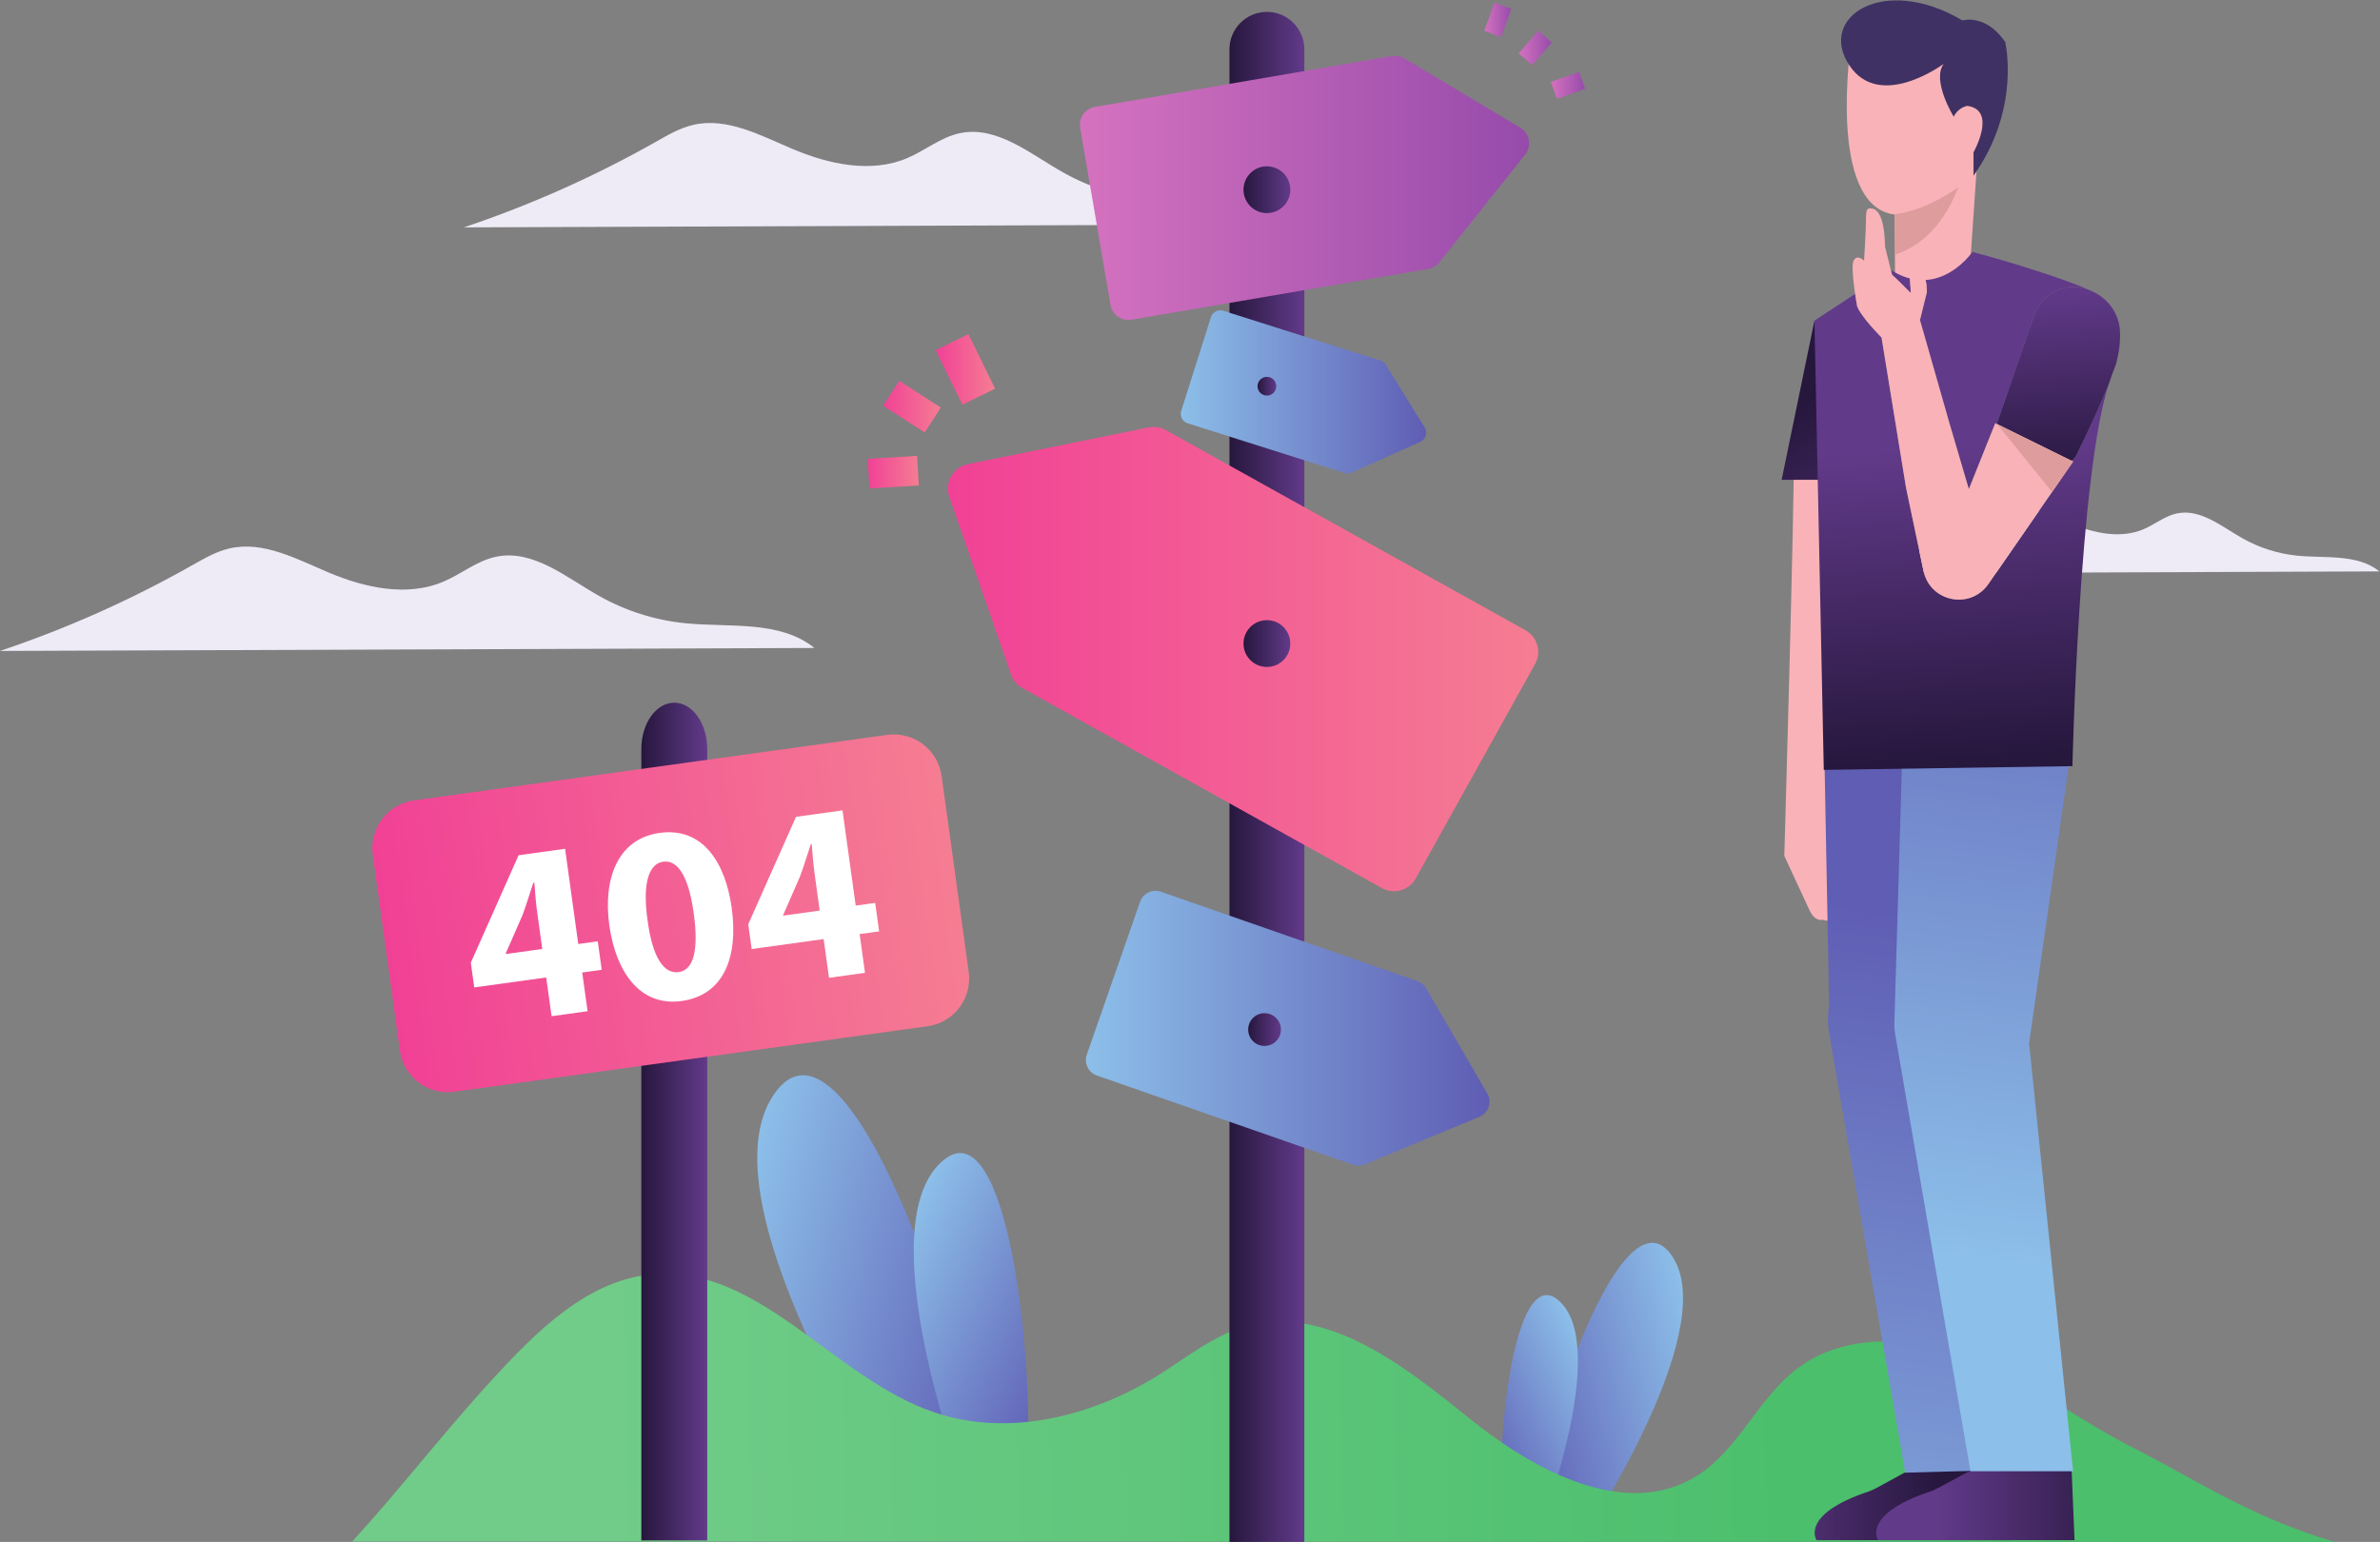
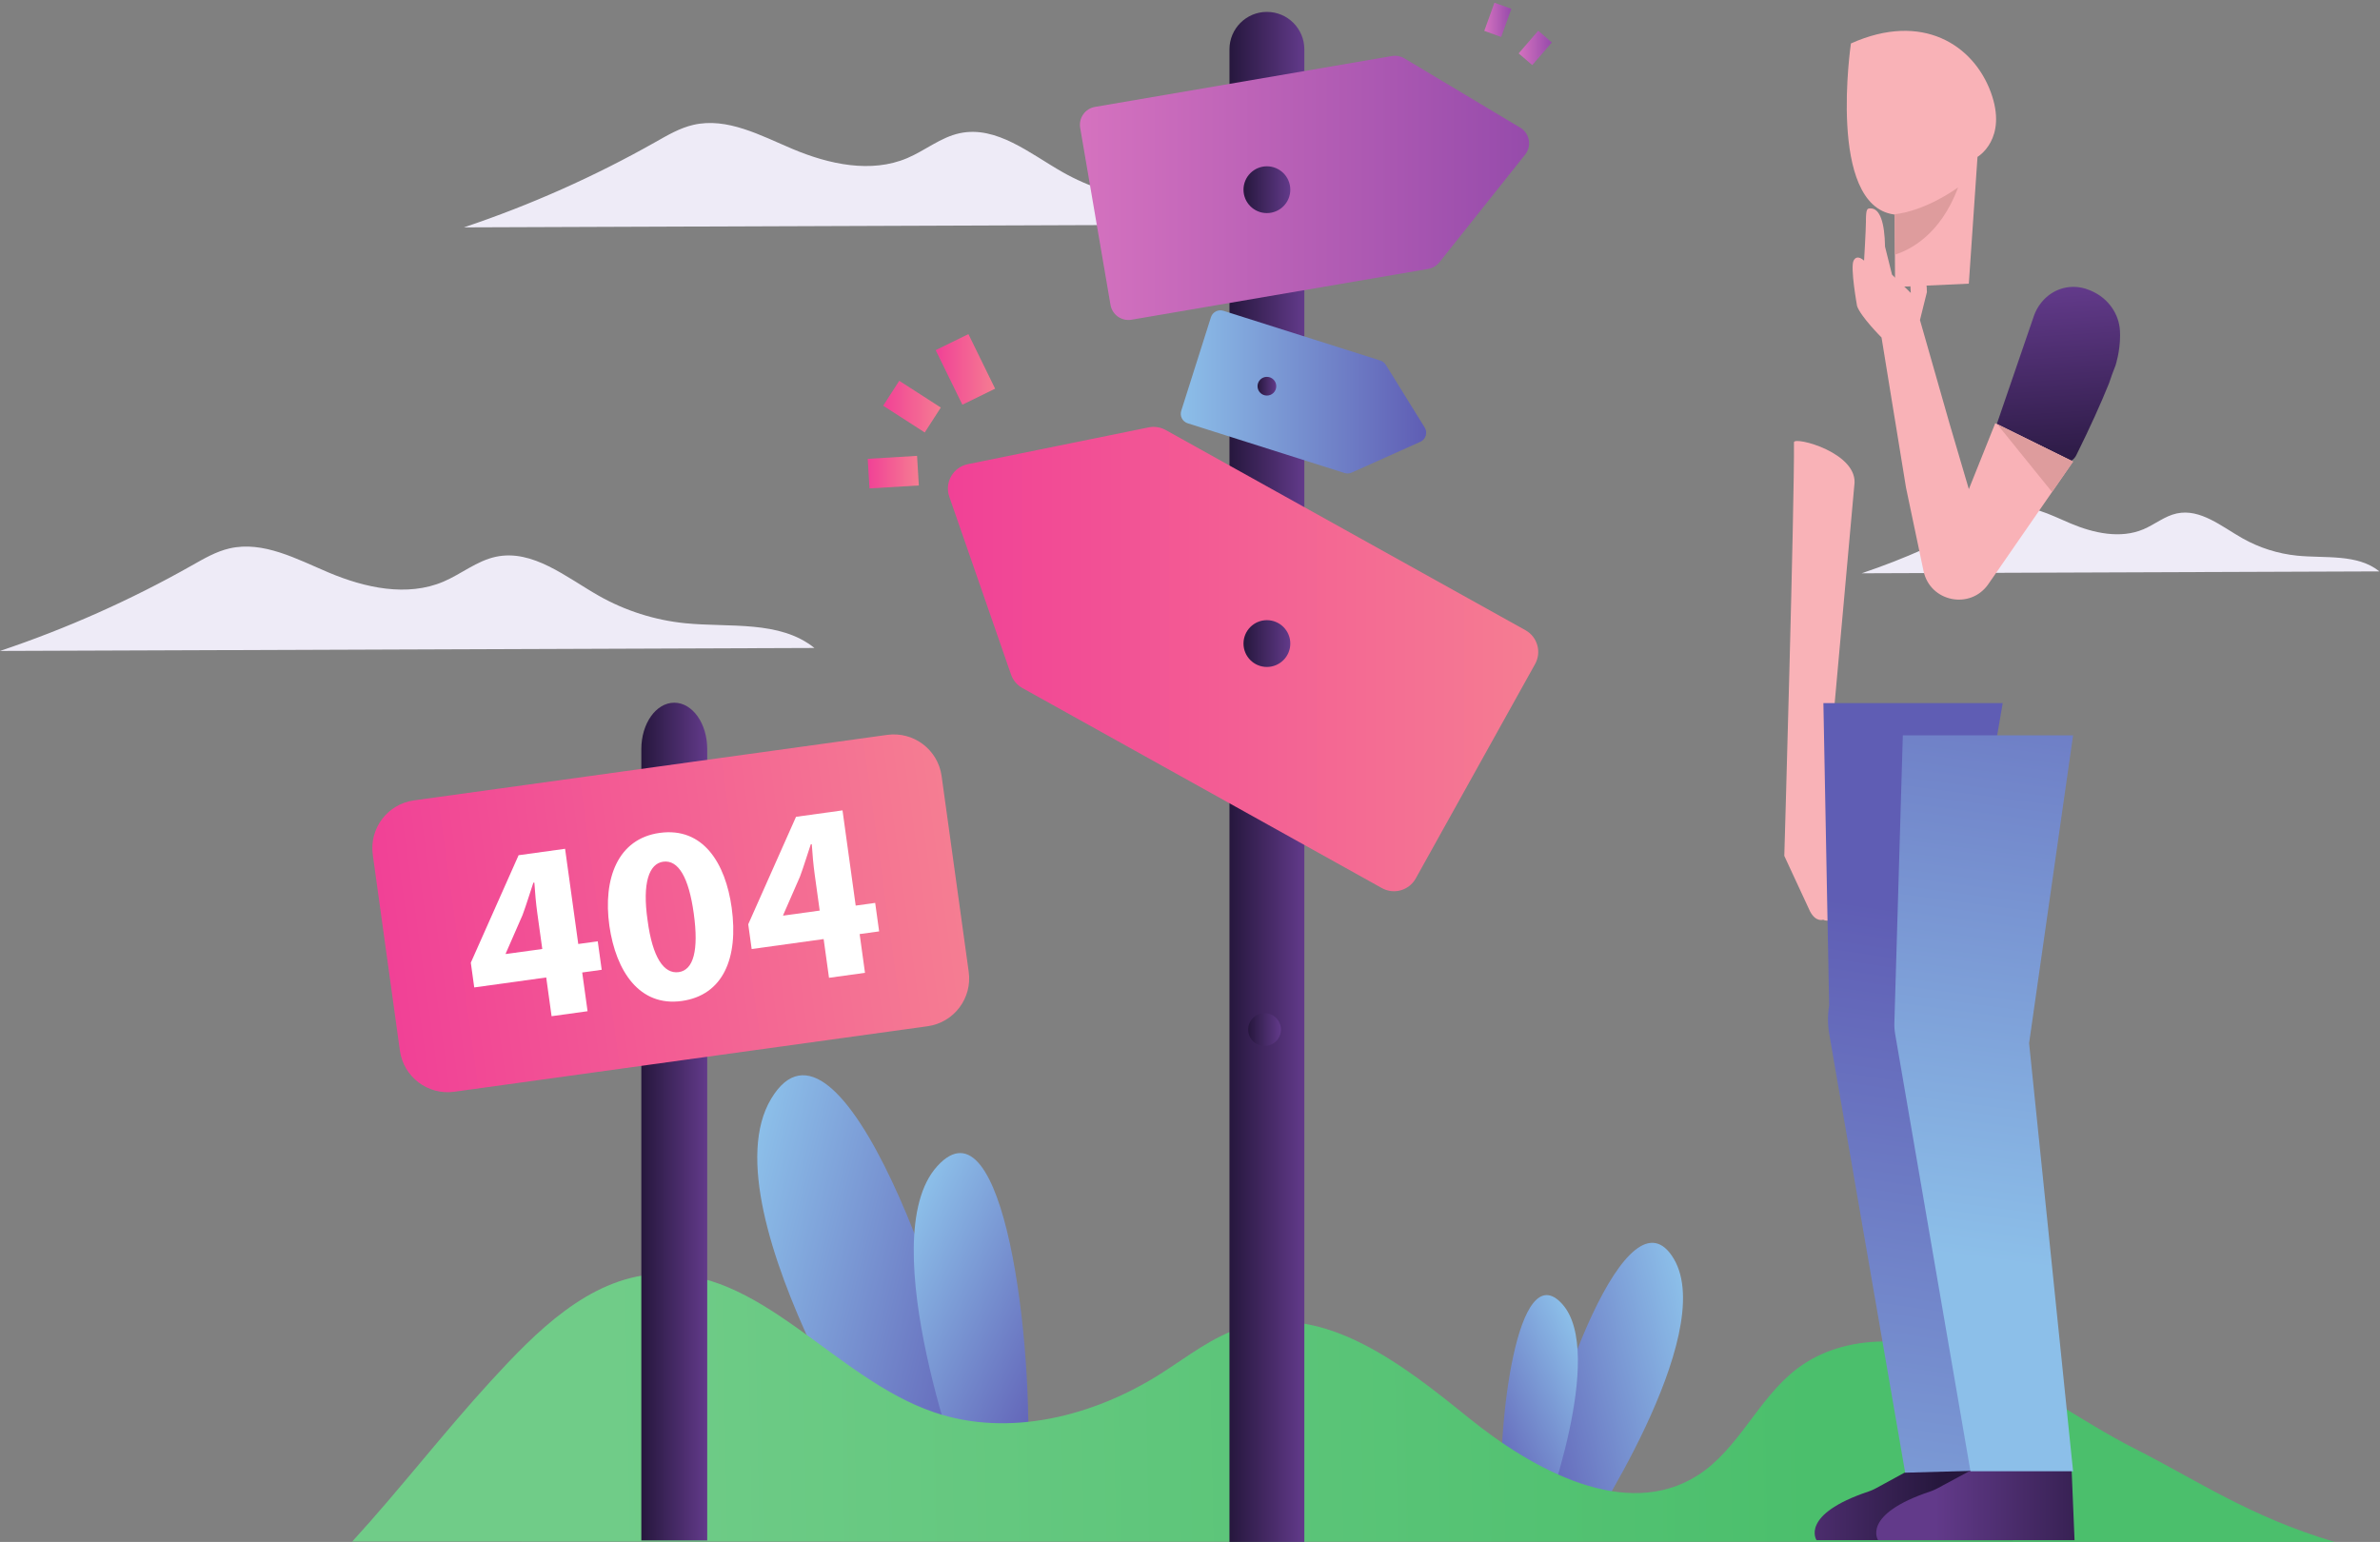
<svg xmlns="http://www.w3.org/2000/svg" xmlns:ns1="http://sodipodi.sourceforge.net/DTD/sodipodi-0.dtd" xmlns:ns2="http://www.inkscape.org/namespaces/inkscape" version="1.1" id="svg2" width="1449.947" height="939.533" viewBox="0 0 1449.947 939.533" ns1:docname="reshot-illustration-lost-person-404-illustration-AR9W5F3LQC (1).eps">
  <rect x="0" y="0" width="1449.947" height="939.533" fill="#808080" stroke="none" />
  <defs id="defs6">
    <clipPath clipPathUnits="userSpaceOnUse" id="clipPath24">
      <path d="m 4141.39,123.121 c 0,0 -926.26,1384.809 -617.42,1901.889 308.84,517.06 840.45,-943.44 971.1,-1727.428 z" id="path22" />
    </clipPath>
    <linearGradient x1="0" y1="0" x2="1" y2="0" gradientUnits="userSpaceOnUse" gradientTransform="matrix(1341.82,-343.147,-343.147,-1341.82,3316.95,1280.87)" spreadMethod="pad" id="linearGradient30">
      <stop style="stop-opacity:1;stop-color:#8cbfe9" offset="0" id="stop26" />
      <stop style="stop-opacity:1;stop-color:#5f5db4" offset="1" id="stop28" />
    </linearGradient>
    <clipPath clipPathUnits="userSpaceOnUse" id="clipPath40">
      <path d="m 4415.42,236.398 c 0,0 -435.12,1146.982 -131.91,1481.232 303.2,334.24 445.39,-811.482 411.66,-1404.278 z" id="path38" />
    </clipPath>
    <linearGradient x1="0" y1="0" x2="1" y2="0" gradientUnits="userSpaceOnUse" gradientTransform="matrix(898.991,-443.96,-460.852,-933.197,4016.03,1202.51)" spreadMethod="pad" id="linearGradient46">
      <stop style="stop-opacity:1;stop-color:#8cbfe9" offset="0" id="stop42" />
      <stop style="stop-opacity:1;stop-color:#5f5db4" offset="1" id="stop44" />
    </linearGradient>
    <clipPath clipPathUnits="userSpaceOnUse" id="clipPath56">
      <path d="m 7234.79,16.93 c 0,0 622.24,930.281 414.77,1277.64 -207.47,347.34 -564.59,-633.781 -652.35,-1160.441 z" id="path54" />
    </clipPath>
    <linearGradient x1="0" y1="0" x2="1" y2="0" gradientUnits="userSpaceOnUse" gradientTransform="matrix(-901.4,-230.517,230.517,-901.4,7788.63,794.67)" spreadMethod="pad" id="linearGradient62">
      <stop style="stop-opacity:1;stop-color:#8cbfe9" offset="0" id="stop58" />
      <stop style="stop-opacity:1;stop-color:#5f5db4" offset="1" id="stop60" />
    </linearGradient>
    <clipPath clipPathUnits="userSpaceOnUse" id="clipPath72">
      <path d="m 7050.71,93.031 c 0,0 292.31,770.508 88.62,995.049 -203.69,224.53 -299.2,-545.139 -276.55,-943.361 z" id="path70" />
    </clipPath>
    <linearGradient x1="0" y1="0" x2="1" y2="0" gradientUnits="userSpaceOnUse" gradientTransform="matrix(-603.918,-298.24,309.588,-626.896,7319.01,742.04)" spreadMethod="pad" id="linearGradient78">
      <stop style="stop-opacity:1;stop-color:#8cbfe9" offset="0" id="stop74" />
      <stop style="stop-opacity:1;stop-color:#5f5db4" offset="1" id="stop76" />
    </linearGradient>
    <clipPath clipPathUnits="userSpaceOnUse" id="clipPath88">
      <path d="M 10670.2,0 C 10283,114.52 10039.8,283.02 9757.37,426.039 9506.29,553.18 9280.13,728.84 9019.13,834.141 8758.13,939.43 8437.7,962.051 8213.37,792.09 8034.91,656.871 7946.54,423.07 7757.3,303.41 7431.4,97.32 7010.04,326.09 6710.39,568.77 6410.75,811.461 6051.6,1093.03 5682.32,982.039 5542.98,940.148 5426.57,846.148 5303.65,768.301 4998.35,574.93 4612.4,476.25 4270.16,592.301 3811.98,747.66 3474.44,1260.19 2991.96,1224.45 2687.29,1201.87 2450.22,961.199 2243.74,736.039 2032.37,505.551 1821,232.281 1609.63,1.789 Z" id="path86" />
    </clipPath>
    <linearGradient x1="0" y1="0" x2="1" y2="0" gradientUnits="userSpaceOnUse" gradientTransform="matrix(-5453.41,-64.537,-64.537,5453.41,8264.69,629.82)" spreadMethod="pad" id="linearGradient94">
      <stop style="stop-opacity:1;stop-color:#4bbf6c" offset="0" id="stop90" />
      <stop style="stop-opacity:1;stop-color:#70cc88" offset="1" id="stop92" />
    </linearGradient>
    <clipPath clipPathUnits="userSpaceOnUse" id="clipPath104">
      <path d="M 5619.04,6822.79 V 0.16 h 342.2 V 6822.79 c 0,94.5 -76.6,171.1 -171.1,171.1 -94.5,0 -171.1,-76.6 -171.1,-171.1 z" id="path102" />
    </clipPath>
    <linearGradient x1="0" y1="0" x2="1" y2="0" gradientUnits="userSpaceOnUse" gradientTransform="matrix(342.201,0,0,-342.201,5619.04,3497.03)" spreadMethod="pad" id="linearGradient110">
      <stop style="stop-opacity:1;stop-color:#26173d" offset="0" id="stop106" />
      <stop style="stop-opacity:1;stop-color:#623a8a" offset="1" id="stop108" />
    </linearGradient>
    <clipPath clipPathUnits="userSpaceOnUse" id="clipPath120">
      <path d="m 6830.1,7035.82 77.21,-27.89 -46.48,-128.7 -77.22,27.9 z" id="path118" />
    </clipPath>
    <linearGradient x1="0" y1="0" x2="1" y2="0" gradientUnits="userSpaceOnUse" gradientTransform="matrix(123.705,0,0,-123.705,6783.61,6957.53)" spreadMethod="pad" id="linearGradient126">
      <stop style="stop-opacity:1;stop-color:#d572bf" offset="0" id="stop122" />
      <stop style="stop-opacity:1;stop-color:#964bab" offset="1" id="stop124" />
    </linearGradient>
    <clipPath clipPathUnits="userSpaceOnUse" id="clipPath136">
      <path d="m 7015.84,4012.97 -545.46,-980.1 c -30.54,-54.89 -99.78,-74.61 -154.66,-44.08 l -1643.01,914.38 c -24.41,13.59 -42.97,35.68 -52.13,62.08 l -282.05,812.55 c -22.57,65.01 17.32,135 84.75,148.72 l 826.35,168.19 c 26.6,5.42 54.26,1.13 77.98,-12.06 l 1644.16,-915.02 c 54.88,-30.54 74.61,-99.78 44.07,-154.66 z" id="path134" />
    </clipPath>
    <linearGradient x1="0" y1="0" x2="1" y2="0" gradientUnits="userSpaceOnUse" gradientTransform="matrix(2698.02,0,0,-2698.02,4332.19,4035.71)" spreadMethod="pad" id="linearGradient142">
      <stop style="stop-opacity:1;stop-color:#f14196" offset="0" id="stop138" />
      <stop style="stop-opacity:1;stop-color:#f57d92" offset="1" id="stop140" />
    </linearGradient>
    <clipPath clipPathUnits="userSpaceOnUse" id="clipPath152">
-       <path d="m 5210.34,2925.93 -243.29,-698.47 c -13.62,-39.11 7.04,-81.86 46.14,-95.48 l 1170.9,-407.85 c 17.4,-6.06 36.42,-5.5 53.43,1.56 l 523.79,217.56 c 41.9,17.41 58.87,67.75 36.04,106.96 l -279.66,480.63 c -9.01,15.48 -23.25,27.22 -40.15,33.11 l -1171.72,408.14 c -39.11,13.62 -81.86,-7.05 -95.48,-46.16 z" id="path150" />
+       <path d="m 5210.34,2925.93 -243.29,-698.47 c -13.62,-39.11 7.04,-81.86 46.14,-95.48 l 1170.9,-407.85 c 17.4,-6.06 36.42,-5.5 53.43,1.56 l 523.79,217.56 c 41.9,17.41 58.87,67.75 36.04,106.96 c -9.01,15.48 -23.25,27.22 -40.15,33.11 l -1171.72,408.14 c -39.11,13.62 -81.86,-7.05 -95.48,-46.16 z" id="path150" />
    </clipPath>
    <linearGradient x1="0" y1="0" x2="1" y2="0" gradientUnits="userSpaceOnUse" gradientTransform="matrix(1844.7,0,0,-1844.7,4962.85,2348.12)" spreadMethod="pad" id="linearGradient158">
      <stop style="stop-opacity:1;stop-color:#8cbfe9" offset="0" id="stop154" />
      <stop style="stop-opacity:1;stop-color:#5f5db4" offset="1" id="stop156" />
    </linearGradient>
    <clipPath clipPathUnits="userSpaceOnUse" id="clipPath168">
      <path d="m 5534.28,5598.06 -135.61,-427.57 c -7.59,-23.94 5.66,-49.5 29.6,-57.1 l 716.78,-227.32 c 10.64,-3.38 22.17,-2.72 32.36,1.86 l 313.83,140.8 c 25.11,11.27 34.53,42.07 20.03,65.45 l -177.73,286.62 c -5.72,9.22 -14.55,16.1 -24.9,19.38 l -717.27,227.48 c -23.94,7.59 -49.5,-5.66 -57.09,-29.6 z" id="path166" />
    </clipPath>
    <linearGradient x1="0" y1="0" x2="1" y2="0" gradientUnits="userSpaceOnUse" gradientTransform="matrix(1121.58,0,0,-1121.58,5396.53,5256.87)" spreadMethod="pad" id="linearGradient174">
      <stop style="stop-opacity:1;stop-color:#8cbfe9" offset="0" id="stop170" />
      <stop style="stop-opacity:1;stop-color:#5f5db4" offset="1" id="stop172" />
    </linearGradient>
    <clipPath clipPathUnits="userSpaceOnUse" id="clipPath184">
      <path d="m 4936.79,6463.64 138.51,-808.87 c 7.76,-45.29 50.75,-75.72 96.05,-67.96 l 1355.95,232.2 c 20.15,3.45 38.32,14.19 51.05,30.18 l 391.93,492.34 c 31.35,39.38 20.82,97.38 -22.38,123.22 l -529.5,316.7 c -17.05,10.19 -37.18,13.95 -56.75,10.6 l -1356.9,-232.37 c -45.29,-7.75 -75.72,-50.75 -67.96,-96.04 z" id="path182" />
    </clipPath>
    <linearGradient x1="0" y1="0" x2="1" y2="0" gradientUnits="userSpaceOnUse" gradientTransform="matrix(2052.82,0,0,-2052.82,4935.58,6189.42)" spreadMethod="pad" id="linearGradient190">
      <stop style="stop-opacity:1;stop-color:#d572bf" offset="0" id="stop186" />
      <stop style="stop-opacity:1;stop-color:#964bab" offset="1" id="stop188" />
    </linearGradient>
    <clipPath clipPathUnits="userSpaceOnUse" id="clipPath200">
      <path d="m 4276.26,5447.78 149.66,73.25 122.07,-249.43 -149.65,-73.25 z" id="path198" />
    </clipPath>
    <linearGradient x1="0" y1="0" x2="1" y2="0" gradientUnits="userSpaceOnUse" gradientTransform="matrix(271.73,0,0,-271.73,4276.27,5359.69)" spreadMethod="pad" id="linearGradient206">
      <stop style="stop-opacity:1;stop-color:#f14196" offset="0" id="stop202" />
      <stop style="stop-opacity:1;stop-color:#f57d92" offset="1" id="stop204" />
    </linearGradient>
    <clipPath clipPathUnits="userSpaceOnUse" id="clipPath216">
      <path d="m 4036.42,5193.71 73.37,113.97 189.96,-122.3 -73.38,-113.97 z" id="path214" />
    </clipPath>
    <linearGradient x1="0" y1="0" x2="1" y2="0" gradientUnits="userSpaceOnUse" gradientTransform="matrix(263.334,0,0,-263.334,4036.41,5189.54)" spreadMethod="pad" id="linearGradient222">
      <stop style="stop-opacity:1;stop-color:#f14196" offset="0" id="stop218" />
      <stop style="stop-opacity:1;stop-color:#f57d92" offset="1" id="stop220" />
    </linearGradient>
    <clipPath clipPathUnits="userSpaceOnUse" id="clipPath232">
      <path d="m 3973.85,4815.67 -8.15,135.31 225.52,13.58 8.14,-135.31 z" id="path230" />
    </clipPath>
    <linearGradient x1="0" y1="0" x2="1" y2="0" gradientUnits="userSpaceOnUse" gradientTransform="matrix(233.659,0,0,-233.659,3965.7,4890.12)" spreadMethod="pad" id="linearGradient238">
      <stop style="stop-opacity:1;stop-color:#f14196" offset="0" id="stop234" />
      <stop style="stop-opacity:1;stop-color:#f57d92" offset="1" id="stop236" />
    </linearGradient>
    <clipPath clipPathUnits="userSpaceOnUse" id="clipPath248">
      <path d="m 7030.18,6907.82 62.16,-53.63 -89.38,-103.6 -62.17,53.62 z" id="path246" />
    </clipPath>
    <linearGradient x1="0" y1="0" x2="1" y2="0" gradientUnits="userSpaceOnUse" gradientTransform="matrix(151.548,0,0,-151.548,6940.79,6829.2)" spreadMethod="pad" id="linearGradient254">
      <stop style="stop-opacity:1;stop-color:#d572bf" offset="0" id="stop250" />
      <stop style="stop-opacity:1;stop-color:#964bab" offset="1" id="stop252" />
    </linearGradient>
    <clipPath clipPathUnits="userSpaceOnUse" id="clipPath264">
-       <path d="m 7216.92,6719.76 27.59,-77.33 -128.88,-45.98 -27.58,77.32 z" id="path262" />
-     </clipPath>
+       </clipPath>
    <linearGradient x1="0" y1="0" x2="1" y2="0" gradientUnits="userSpaceOnUse" gradientTransform="matrix(156.468,0,0,-156.468,7088.05,6658.1)" spreadMethod="pad" id="linearGradient270">
      <stop style="stop-opacity:1;stop-color:#d572bf" offset="0" id="stop266" />
      <stop style="stop-opacity:1;stop-color:#964bab" offset="1" id="stop268" />
    </linearGradient>
    <clipPath clipPathUnits="userSpaceOnUse" id="clipPath280">
      <path d="m 5897.08,6181.16 c 0,-59.05 -47.88,-106.94 -106.94,-106.94 -59.06,0 -106.94,47.89 -106.94,106.94 0,59.07 47.88,106.94 106.94,106.94 59.06,0 106.94,-47.87 106.94,-106.94 z" id="path278" />
    </clipPath>
    <linearGradient x1="0" y1="0" x2="1" y2="0" gradientUnits="userSpaceOnUse" gradientTransform="matrix(213.875,0,0,-213.875,5683.2,6181.16)" spreadMethod="pad" id="linearGradient286">
      <stop style="stop-opacity:1;stop-color:#26173d" offset="0" id="stop282" />
      <stop style="stop-opacity:1;stop-color:#623a8a" offset="1" id="stop284" />
    </linearGradient>
    <clipPath clipPathUnits="userSpaceOnUse" id="clipPath296">
      <path d="m 5897.08,4106.57 c 0,-59.06 -47.88,-106.94 -106.94,-106.94 -59.06,0 -106.94,47.88 -106.94,106.94 0,59.06 47.88,106.94 106.94,106.94 59.06,0 106.94,-47.88 106.94,-106.94 z" id="path294" />
    </clipPath>
    <linearGradient x1="0" y1="0" x2="1" y2="0" gradientUnits="userSpaceOnUse" gradientTransform="matrix(213.875,0,0,-213.875,5683.2,4106.57)" spreadMethod="pad" id="linearGradient302">
      <stop style="stop-opacity:1;stop-color:#26173d" offset="0" id="stop298" />
      <stop style="stop-opacity:1;stop-color:#623a8a" offset="1" id="stop300" />
    </linearGradient>
    <clipPath clipPathUnits="userSpaceOnUse" id="clipPath312">
      <path d="m 5854.31,2342.09 c 0,-41.33 -33.52,-74.85 -74.87,-74.85 -41.33,0 -74.85,33.52 -74.85,74.85 0,41.35 33.52,74.87 74.85,74.87 41.35,0 74.87,-33.52 74.87,-74.87 z" id="path310" />
    </clipPath>
    <linearGradient x1="0" y1="0" x2="1" y2="0" gradientUnits="userSpaceOnUse" gradientTransform="matrix(149.713,0,0,-149.713,5704.59,2342.1)" spreadMethod="pad" id="linearGradient318">
      <stop style="stop-opacity:1;stop-color:#26173d" offset="0" id="stop314" />
      <stop style="stop-opacity:1;stop-color:#623a8a" offset="1" id="stop316" />
    </linearGradient>
    <clipPath clipPathUnits="userSpaceOnUse" id="clipPath328">
      <path d="m 5832.92,5282.89 c 0,-23.63 -19.16,-42.78 -42.78,-42.78 -23.63,0 -42.78,19.15 -42.78,42.78 0,23.62 19.15,42.77 42.78,42.77 23.62,0 42.78,-19.15 42.78,-42.77 z" id="path326" />
    </clipPath>
    <linearGradient x1="0" y1="0" x2="1" y2="0" gradientUnits="userSpaceOnUse" gradientTransform="matrix(85.55,0,0,-85.55,5747.37,5282.89)" spreadMethod="pad" id="linearGradient334">
      <stop style="stop-opacity:1;stop-color:#26173d" offset="0" id="stop330" />
      <stop style="stop-opacity:1;stop-color:#623a8a" offset="1" id="stop332" />
    </linearGradient>
    <clipPath clipPathUnits="userSpaceOnUse" id="clipPath344">
      <path d="M 2931.07,3624.28 V 6.961 h 301.18 V 3624.28 c 0,117.03 -67.42,211.9 -150.59,211.9 -83.16,0 -150.59,-94.87 -150.59,-211.9 z" id="path342" />
    </clipPath>
    <linearGradient x1="0" y1="0" x2="1" y2="0" gradientUnits="userSpaceOnUse" gradientTransform="matrix(301.175,0,0,-301.175,2931.07,1921.57)" spreadMethod="pad" id="linearGradient350">
      <stop style="stop-opacity:1;stop-color:#26173d" offset="0" id="stop346" />
      <stop style="stop-opacity:1;stop-color:#623a8a" offset="1" id="stop348" />
    </linearGradient>
    <clipPath clipPathUnits="userSpaceOnUse" id="clipPath360">
      <path d="m 1891.9,3389.71 2162.89,299.41 c 120.63,16.7 231.96,-67.56 248.66,-188.19 l 123.89,-894.99 c 16.7,-120.63 -67.55,-231.96 -188.18,-248.65 l -2162.9,-299.41 c -120.63,-16.7 -231.95,67.55 -248.65,188.18 l -123.89,894.99 c -16.7,120.63 67.55,231.96 188.18,248.66 z" id="path358" />
    </clipPath>
    <linearGradient x1="0" y1="0" x2="1" y2="0" gradientUnits="userSpaceOnUse" gradientTransform="matrix(2599.73,359.879,359.879,-2599.73,1765.66,2693.56)" spreadMethod="pad" id="linearGradient366">
      <stop style="stop-opacity:1;stop-color:#f14196" offset="0" id="stop362" />
      <stop style="stop-opacity:1;stop-color:#f57d92" offset="1" id="stop364" />
    </linearGradient>
    <clipPath clipPathUnits="userSpaceOnUse" id="clipPath384">
      <path d="m 8333.46,3834.46 26.3,-1382.14 c -7.2,-43.18 -7.06,-87.28 0.4,-130.42 L 8710.72,296.41 h 455.67 l -268.04,2050.46 254.63,1487.59 z" id="path382" />
    </clipPath>
    <linearGradient x1="0" y1="0" x2="1" y2="0" gradientUnits="userSpaceOnUse" gradientTransform="matrix(577.464,4085.02,4085.02,-577.464,8285.76,-1218.09)" spreadMethod="pad" id="linearGradient390">
      <stop style="stop-opacity:1;stop-color:#8cbfe9" offset="0" id="stop386" />
      <stop style="stop-opacity:1;stop-color:#5f5db4" offset="1" id="stop388" />
    </linearGradient>
    <clipPath clipPathUnits="userSpaceOnUse" id="clipPath400">
      <path d="m 9199.88,8.281 h -897.91 c 0,0 -77.56,116.34 237.08,222.078 11.65,3.903 22.98,8.711 33.77,14.602 l 131.2,71.559 482.46,13.398 z" id="path398" />
    </clipPath>
    <linearGradient x1="0" y1="0" x2="1" y2="0" gradientUnits="userSpaceOnUse" gradientTransform="matrix(-906.37,0,0,-906.37,8864.82,169.1)" spreadMethod="pad" id="linearGradient406">
      <stop style="stop-opacity:1;stop-color:#26173d" offset="0" id="stop402" />
      <stop style="stop-opacity:1;stop-color:#623a8a" offset="1" id="stop404" />
    </linearGradient>
    <clipPath clipPathUnits="userSpaceOnUse" id="clipPath416">
      <path d="m 9481.32,8.281 h -897.91 c 0,0 -77.63,116.438 237.47,222.199 11.39,3.821 22.48,8.489 33.06,14.18 l 158.33,85.258 h 455.65 z" id="path414" />
    </clipPath>
    <linearGradient x1="0" y1="0" x2="1" y2="0" gradientUnits="userSpaceOnUse" gradientTransform="matrix(-906.37,0,0,-906.37,9752.23,169.1)" spreadMethod="pad" id="linearGradient422">
      <stop style="stop-opacity:1;stop-color:#26173d" offset="0" id="stop418" />
      <stop style="stop-opacity:1;stop-color:#623a8a" offset="1" id="stop420" />
    </linearGradient>
    <clipPath clipPathUnits="userSpaceOnUse" id="clipPath432">
      <path d="M 9474.62,3687.04 9273.59,2279.86 9474.62,323.219 H 9005.57 L 8661.58,2320.97 c -2.97,17.23 -4.21,34.7 -3.69,52.17 l 38.59,1313.9 z" id="path430" />
    </clipPath>
    <linearGradient x1="0" y1="0" x2="1" y2="0" gradientUnits="userSpaceOnUse" gradientTransform="matrix(491.913,3700.04,3700.04,-491.913,8990.82,1292.57)" spreadMethod="pad" id="linearGradient438">
      <stop style="stop-opacity:1;stop-color:#8cbfe9" offset="0" id="stop434" />
      <stop style="stop-opacity:1;stop-color:#5f5db4" offset="1" id="stop436" />
    </linearGradient>
    <clipPath clipPathUnits="userSpaceOnUse" id="clipPath450">
      <path d="m 8292.48,5582.31 -149.71,-727.17 h 256.65 z" id="path448" />
    </clipPath>
    <linearGradient x1="0" y1="0" x2="1" y2="0" gradientUnits="userSpaceOnUse" gradientTransform="matrix(627.368,-891.148,-891.148,-627.368,8234,5195.46)" spreadMethod="pad" id="linearGradient456">
      <stop style="stop-opacity:1;stop-color:#26173d" offset="0" id="stop452" />
      <stop style="stop-opacity:1;stop-color:#623a8a" offset="1" id="stop454" />
    </linearGradient>
    <clipPath clipPathUnits="userSpaceOnUse" id="clipPath466">
      <path d="m 8335.25,3529.11 c 0.17,2.71 -42.77,2053.2 -42.77,2053.2 -0.21,-0.14 -0.32,-0.21 -0.32,-0.21 -0.02,-0.02 95.11,62.63 186.28,122.73 4.66,-31.67 8.98,-55.47 8.98,-55.47 16.03,-47.97 111.76,-143.81 111.76,-143.81 l 52.71,-323.65 11.19,-68.2 47.96,-294.29 80.14,-381.31 c 17.62,-83.59 89.3,-130.72 161.91,-130.72 50.17,0 100.79,22.51 134.32,71.02 l 291.05,420.89 96.17,139.08 -8.21,4.05 c 9.37,5.45 17.17,13.74 22.96,25.37 63.07,126.65 111.71,235.27 149.22,327.61 -136.3,-408.78 -166.95,-1749.21 -166.95,-1749.21 l -1136.4,-17.08 m 662.99,1283.2 -88.74,301.28 -134.67,471.77 31.73,127.79 c 0,22.53 -2.48,40.58 -6.58,55.04 109.17,6.27 184.78,90.45 207.44,119.05 4.67,5.89 7.09,9.43 7.09,9.43 180.53,-47.57 431.44,-126.9 536.62,-175.1 3.52,-1.44 7.19,-3.03 10.86,-4.79 l 0.48,-0.32 h 0.16 l 1.38,-0.64 c 70.96,-32.71 120.34,-101.15 124.84,-179.15 0.42,-7.35 0.61,-14.63 0.61,-21.8 0,7.17 -0.19,14.45 -0.61,21.8 -4.5,78 -53.88,146.44 -124.84,179.15 l -1.38,0.64 h -0.16 l -0.48,0.32 c -3.67,1.76 -7.34,3.35 -10.86,4.79 -26.4,11.09 -51.56,15.53 -74.91,15.53 -10.86,0 -21.33,-0.96 -31.36,-2.66 -69.18,-11.72 -125.16,-62.99 -148.92,-129 L 9126.6,5111.79 c 0,0 1.62,-1.46 4.64,-4.12 l -3.5,1.72 -8.81,4.31 -120.69,-301.39 m -265.47,896.96 -85.72,83.69 -5,20.03 c 0.4,0.28 0.64,0.45 0.72,0.52 6.02,-3.81 12,-7.35 17.92,-10.62 23.79,-13.18 46.72,-22.16 68.71,-27.73 l 3.37,-65.89" id="path464" />
    </clipPath>
    <linearGradient x1="0" y1="0" x2="1" y2="0" gradientUnits="userSpaceOnUse" gradientTransform="matrix(-97.785,1442.33,1442.33,97.785,9076.87,3576.91)" spreadMethod="pad" id="linearGradient472">
      <stop style="stop-opacity:1;stop-color:#26173d" offset="0" id="stop468" />
      <stop style="stop-opacity:1;stop-color:#623a8a" offset="1" id="stop470" />
    </linearGradient>
    <clipPath clipPathUnits="userSpaceOnUse" id="clipPath482">
      <path d="m 9466.42,4942.42 -335.18,165.25 c -3.02,2.66 -4.64,4.12 -4.64,4.12 l 169.34,493.65 c 23.76,66.01 79.74,117.28 148.92,129 10.03,1.7 20.5,2.66 31.36,2.66 23.35,0 48.51,-4.44 74.91,-15.53 3.52,-1.44 7.19,-3.03 10.86,-4.79 l 0.48,-0.32 h 0.16 l 1.38,-0.64 c 70.96,-32.71 120.34,-101.15 124.84,-179.15 0.42,-7.35 0.61,-14.63 0.61,-21.8 -0.01,-74.44 -20.85,-136.96 -20.85,-136.96 -10.69,-26.65 -20.59,-54.1 -30.01,-82.51 v 0 c -37.51,-92.34 -86.15,-200.96 -149.22,-327.61 -5.79,-11.63 -13.59,-19.92 -22.96,-25.37" id="path480" />
    </clipPath>
    <linearGradient x1="0" y1="0" x2="1" y2="0" gradientUnits="userSpaceOnUse" gradientTransform="matrix(-57.033,876.889,876.889,57.033,9438.54,4850.39)" spreadMethod="pad" id="linearGradient488">
      <stop style="stop-opacity:1;stop-color:#26173d" offset="0" id="stop484" />
      <stop style="stop-opacity:1;stop-color:#623a8a" offset="1" id="stop486" />
    </linearGradient>
  </defs>
  <ns1:namedview id="namedview4" pagecolor="#ffffff" bordercolor="#000000" borderopacity="0.25" ns2:showpageshadow="2" ns2:pageopacity="0.0" ns2:pagecheckerboard="0" ns2:deskcolor="#d1d1d1" />
  <g id="g8" ns2:groupmode="layer" ns2:label="ink_ext_XXXXXX" transform="matrix(1.333,0,0,-1.333,0,939.533)">
    <g id="g10" transform="scale(0.1)">
      <path d="m 10874.6,4436.4 c -101.3,81.32 -246.8,58.97 -376,71.95 -87.8,8.83 -173.8,36.18 -250.6,79.76 -95.2,54.03 -192.1,136.11 -299.22,113.27 -55.14,-11.76 -100.39,-50.22 -152.27,-72.27 -105.34,-44.78 -227.55,-18.09 -333.02,26.36 -92.99,39.19 -190.42,92.97 -288.72,70.17 -39.09,-9.06 -74.3,-29.74 -109.21,-49.49 -177.32,-100.31 -364.24,-183.6 -557.38,-248.38 l 2366.42,8.63" style="fill:#eeebf7;fill-opacity:1;fill-rule:nonzero;stroke:none" id="path12" />
      <path d="m 5842.37,6022.51 c -159.29,127.91 -388.08,92.76 -591.36,113.18 -138.2,13.88 -273.41,56.91 -394.22,125.46 -149.78,84.98 -302.21,214.1 -470.64,178.17 -86.73,-18.5 -157.91,-78.99 -239.52,-113.68 -165.69,-70.45 -357.93,-28.46 -523.84,41.47 -146.27,61.64 -299.52,146.24 -454.15,110.37 -61.48,-14.25 -116.87,-46.78 -171.79,-77.85 -278.91,-157.77 -572.93,-288.8 -876.73,-390.69 l 3722.25,13.57" style="fill:#eeebf7;fill-opacity:1;fill-rule:nonzero;stroke:none" id="path14" />
      <path d="m 3722.26,4086.38 c -159.3,127.92 -388.09,92.77 -591.36,113.19 -138.2,13.88 -273.41,56.9 -394.22,125.45 -149.79,84.99 -302.22,214.11 -470.64,178.18 -86.73,-18.51 -157.92,-79 -239.53,-113.69 -165.69,-70.44 -357.93,-28.46 -523.83,41.47 -146.28,61.65 -299.53,146.25 -454.16,110.38 C 987.047,4527.1 931.656,4494.58 876.73,4463.51 597.828,4305.73 303.805,4174.71 0,4072.82 l 3722.26,13.56" style="fill:#eeebf7;fill-opacity:1;fill-rule:nonzero;stroke:none" id="path16" />
      <g id="g18">
        <g id="g20" clip-path="url(#clipPath24)">
          <path d="m 4141.39,123.121 c 0,0 -926.26,1384.809 -617.42,1901.889 308.84,517.06 840.45,-943.44 971.1,-1727.428 L 4141.39,123.121" style="fill:url(#linearGradient30);fill-opacity:1;fill-rule:nonzero;stroke:none" id="path32" />
        </g>
      </g>
      <g id="g34">
        <g id="g36" clip-path="url(#clipPath40)">
          <path d="m 4415.42,236.398 c 0,0 -435.12,1146.982 -131.91,1481.232 303.2,334.24 445.39,-811.482 411.66,-1404.278 l -279.75,-76.954" style="fill:url(#linearGradient46);fill-opacity:1;fill-rule:nonzero;stroke:none" id="path48" />
        </g>
      </g>
      <g id="g50">
        <g id="g52" clip-path="url(#clipPath56)">
          <path d="m 7234.79,16.93 c 0,0 622.24,930.281 414.77,1277.64 C 7442.09,1641.91 7084.97,660.789 6997.21,134.129 L 7234.79,16.93" style="fill:url(#linearGradient62);fill-opacity:1;fill-rule:nonzero;stroke:none" id="path64" />
        </g>
      </g>
      <g id="g66">
        <g id="g68" clip-path="url(#clipPath72)">
          <path d="m 7050.71,93.031 c 0,0 292.31,770.508 88.62,995.049 -203.69,224.53 -299.2,-545.139 -276.55,-943.361 l 187.93,-51.688" style="fill:url(#linearGradient78);fill-opacity:1;fill-rule:nonzero;stroke:none" id="path80" />
        </g>
      </g>
      <g id="g82">
        <g id="g84" clip-path="url(#clipPath88)">
          <path d="M 10670.2,0 C 10283,114.52 10039.8,283.02 9757.37,426.039 9506.29,553.18 9280.13,728.84 9019.13,834.141 8758.13,939.43 8437.7,962.051 8213.37,792.09 8034.91,656.871 7946.54,423.07 7757.3,303.41 7431.4,97.32 7010.04,326.09 6710.39,568.77 6410.75,811.461 6051.6,1093.03 5682.32,982.039 5542.98,940.148 5426.57,846.148 5303.65,768.301 4998.35,574.93 4612.4,476.25 4270.16,592.301 3811.98,747.66 3474.44,1260.19 2991.96,1224.45 2687.29,1201.87 2450.22,961.199 2243.74,736.039 2032.37,505.551 1821,232.281 1609.63,1.789 L 10670.2,0" style="fill:url(#linearGradient94);fill-opacity:1;fill-rule:nonzero;stroke:none" id="path96" />
        </g>
      </g>
      <g id="g98">
        <g id="g100" clip-path="url(#clipPath104)">
          <path d="M 5619.04,6822.79 V 0.16 h 342.2 V 6822.79 c 0,94.5 -76.6,171.1 -171.1,171.1 -94.5,0 -171.1,-76.6 -171.1,-171.1" style="fill:url(#linearGradient110);fill-opacity:1;fill-rule:nonzero;stroke:none" id="path112" />
        </g>
      </g>
      <g id="g114">
        <g id="g116" clip-path="url(#clipPath120)">
          <path d="m 6830.1,7035.82 77.21,-27.89 -46.48,-128.7 -77.22,27.9 46.49,128.69" style="fill:url(#linearGradient126);fill-opacity:1;fill-rule:nonzero;stroke:none" id="path128" />
        </g>
      </g>
      <g id="g130">
        <g id="g132" clip-path="url(#clipPath136)">
          <path d="m 7015.84,4012.97 -545.46,-980.1 c -30.54,-54.89 -99.78,-74.61 -154.66,-44.08 l -1643.01,914.38 c -24.41,13.59 -42.97,35.68 -52.13,62.08 l -282.05,812.55 c -22.57,65.01 17.32,135 84.75,148.72 l 826.35,168.19 c 26.6,5.42 54.26,1.13 77.98,-12.06 l 1644.16,-915.02 c 54.88,-30.54 74.61,-99.78 44.07,-154.66" style="fill:url(#linearGradient142);fill-opacity:1;fill-rule:nonzero;stroke:none" id="path144" />
        </g>
      </g>
      <g id="g146">
        <g id="g148" clip-path="url(#clipPath152)">
-           <path d="m 5210.34,2925.93 -243.29,-698.47 c -13.62,-39.11 7.04,-81.86 46.14,-95.48 l 1170.9,-407.85 c 17.4,-6.06 36.42,-5.5 53.43,1.56 l 523.79,217.56 c 41.9,17.41 58.87,67.75 36.04,106.96 l -279.66,480.63 c -9.01,15.48 -23.25,27.22 -40.15,33.11 l -1171.72,408.14 c -39.11,13.62 -81.86,-7.05 -95.48,-46.16" style="fill:url(#linearGradient158);fill-opacity:1;fill-rule:nonzero;stroke:none" id="path160" />
-         </g>
+           </g>
      </g>
      <g id="g162">
        <g id="g164" clip-path="url(#clipPath168)">
          <path d="m 5534.28,5598.06 -135.61,-427.57 c -7.59,-23.94 5.66,-49.5 29.6,-57.1 l 716.78,-227.32 c 10.64,-3.38 22.17,-2.72 32.36,1.86 l 313.83,140.8 c 25.11,11.27 34.53,42.07 20.03,65.45 l -177.73,286.62 c -5.72,9.22 -14.55,16.1 -24.9,19.38 l -717.27,227.48 c -23.94,7.59 -49.5,-5.66 -57.09,-29.6" style="fill:url(#linearGradient174);fill-opacity:1;fill-rule:nonzero;stroke:none" id="path176" />
        </g>
      </g>
      <g id="g178">
        <g id="g180" clip-path="url(#clipPath184)">
          <path d="m 4936.79,6463.64 138.51,-808.87 c 7.76,-45.29 50.75,-75.72 96.05,-67.96 l 1355.95,232.2 c 20.15,3.45 38.32,14.19 51.05,30.18 l 391.93,492.34 c 31.35,39.38 20.82,97.38 -22.38,123.22 l -529.5,316.7 c -17.05,10.19 -37.18,13.95 -56.75,10.6 l -1356.9,-232.37 c -45.29,-7.75 -75.72,-50.75 -67.96,-96.04" style="fill:url(#linearGradient190);fill-opacity:1;fill-rule:nonzero;stroke:none" id="path192" />
        </g>
      </g>
      <g id="g194">
        <g id="g196" clip-path="url(#clipPath200)">
          <path d="m 4276.26,5447.78 149.66,73.25 122.07,-249.43 -149.65,-73.25 -122.08,249.43" style="fill:url(#linearGradient206);fill-opacity:1;fill-rule:nonzero;stroke:none" id="path208" />
        </g>
      </g>
      <g id="g210">
        <g id="g212" clip-path="url(#clipPath216)">
          <path d="m 4036.42,5193.71 73.37,113.97 189.96,-122.3 -73.38,-113.97 -189.95,122.3" style="fill:url(#linearGradient222);fill-opacity:1;fill-rule:nonzero;stroke:none" id="path224" />
        </g>
      </g>
      <g id="g226">
        <g id="g228" clip-path="url(#clipPath232)">
          <path d="m 3973.85,4815.67 -8.15,135.31 225.52,13.58 8.14,-135.31 -225.51,-13.58" style="fill:url(#linearGradient238);fill-opacity:1;fill-rule:nonzero;stroke:none" id="path240" />
        </g>
      </g>
      <g id="g242">
        <g id="g244" clip-path="url(#clipPath248)">
          <path d="m 7030.18,6907.82 62.16,-53.63 -89.38,-103.6 -62.17,53.62 89.39,103.61" style="fill:url(#linearGradient254);fill-opacity:1;fill-rule:nonzero;stroke:none" id="path256" />
        </g>
      </g>
      <g id="g258">
        <g id="g260" clip-path="url(#clipPath264)">
          <path d="m 7216.92,6719.76 27.59,-77.33 -128.88,-45.98 -27.58,77.32 128.87,45.99" style="fill:url(#linearGradient270);fill-opacity:1;fill-rule:nonzero;stroke:none" id="path272" />
        </g>
      </g>
      <g id="g274">
        <g id="g276" clip-path="url(#clipPath280)">
          <path d="m 5897.08,6181.16 c 0,-59.05 -47.88,-106.94 -106.94,-106.94 -59.06,0 -106.94,47.89 -106.94,106.94 0,59.07 47.88,106.94 106.94,106.94 59.06,0 106.94,-47.87 106.94,-106.94" style="fill:url(#linearGradient286);fill-opacity:1;fill-rule:nonzero;stroke:none" id="path288" />
        </g>
      </g>
      <g id="g290">
        <g id="g292" clip-path="url(#clipPath296)">
          <path d="m 5897.08,4106.57 c 0,-59.06 -47.88,-106.94 -106.94,-106.94 -59.06,0 -106.94,47.88 -106.94,106.94 0,59.06 47.88,106.94 106.94,106.94 59.06,0 106.94,-47.88 106.94,-106.94" style="fill:url(#linearGradient302);fill-opacity:1;fill-rule:nonzero;stroke:none" id="path304" />
        </g>
      </g>
      <g id="g306">
        <g id="g308" clip-path="url(#clipPath312)">
          <path d="m 5854.31,2342.09 c 0,-41.33 -33.52,-74.85 -74.87,-74.85 -41.33,0 -74.85,33.52 -74.85,74.85 0,41.35 33.52,74.87 74.85,74.87 41.35,0 74.87,-33.52 74.87,-74.87" style="fill:url(#linearGradient318);fill-opacity:1;fill-rule:nonzero;stroke:none" id="path320" />
        </g>
      </g>
      <g id="g322">
        <g id="g324" clip-path="url(#clipPath328)">
          <path d="m 5832.92,5282.89 c 0,-23.63 -19.16,-42.78 -42.78,-42.78 -23.63,0 -42.78,19.15 -42.78,42.78 0,23.62 19.15,42.77 42.78,42.77 23.62,0 42.78,-19.15 42.78,-42.77" style="fill:url(#linearGradient334);fill-opacity:1;fill-rule:nonzero;stroke:none" id="path336" />
        </g>
      </g>
      <g id="g338">
        <g id="g340" clip-path="url(#clipPath344)">
          <path d="M 2931.07,3624.28 V 6.961 h 301.18 V 3624.28 c 0,117.03 -67.42,211.9 -150.59,211.9 -83.16,0 -150.59,-94.87 -150.59,-211.9" style="fill:url(#linearGradient350);fill-opacity:1;fill-rule:nonzero;stroke:none" id="path352" />
        </g>
      </g>
      <g id="g354">
        <g id="g356" clip-path="url(#clipPath360)">
          <path d="m 1891.9,3389.71 2162.89,299.41 c 120.63,16.7 231.96,-67.56 248.66,-188.19 l 123.89,-894.99 c 16.7,-120.63 -67.55,-231.96 -188.18,-248.65 l -2162.9,-299.41 c -120.63,-16.7 -231.95,67.55 -248.65,188.18 l -123.89,894.99 c -16.7,120.63 67.55,231.96 188.18,248.66" style="fill:url(#linearGradient366);fill-opacity:1;fill-rule:nonzero;stroke:none" id="path368" />
        </g>
      </g>
      <path d="m 2478.36,2710.48 -22.77,164.5 c -6.17,44.54 -10.2,90.55 -13.42,139 l -4.57,-0.63 c -17.35,-51.29 -30.76,-97.4 -49.41,-147.71 l -76.92,-175.97 0.32,-2.27 z m 42.54,-307.28 -24.51,177.06 -328.98,-45.55 -15.66,113.1 218.39,491.25 212.47,29.41 60.24,-435.22 89.1,12.33 18.03,-130.22 -89.1,-12.34 24.51,-177.05 -164.49,-22.77" style="fill:#ffffff;fill-opacity:1;fill-rule:nonzero;stroke:none" id="path370" />
      <path d="m 2959.7,2841.14 c 22.42,-170.36 74.77,-245.77 142.17,-236.44 67.39,9.33 92.25,98.92 68.84,267.98 -22.77,164.49 -70.2,246.41 -139.88,236.76 -63.96,-8.86 -96.15,-95.97 -71.13,-268.3 z m 384.33,57.86 c 31.78,-229.6 -38.93,-400.05 -228.55,-426.3 -191.91,-26.56 -300.31,134.23 -330.55,344.25 -29.73,214.75 38.09,397.61 230,424.17 198.76,27.52 300.95,-138.79 329.1,-342.12" style="fill:#ffffff;fill-opacity:1;fill-rule:nonzero;stroke:none" id="path372" />
      <path d="m 3746.29,2886 -22.77,164.49 c -6.17,44.55 -10.2,90.56 -13.42,139.01 l -4.57,-0.63 c -17.35,-51.3 -30.75,-97.39 -49.4,-147.71 l -76.93,-175.96 0.32,-2.28 z m 42.54,-307.28 -24.51,177.06 -328.98,-45.55 -15.66,113.1 218.39,491.25 212.47,29.41 60.25,-435.23 89.1,12.35 18.03,-130.23 -89.11,-12.33 24.51,-177.06 -164.49,-22.77" style="fill:#ffffff;fill-opacity:1;fill-rule:nonzero;stroke:none" id="path374" />
      <path d="m 8332.39,2844.09 c 45.85,-20.79 52.63,42.65 52.63,42.65 46.5,-4.97 13.56,173.29 11.71,182.98 26.77,-50.72 74.09,-55.78 74.09,-55.78 l -55.61,230.62 c 11.88,111.17 -71.29,232.5 -71.29,232.5 l 24.85,176.62 105.89,1174.68 c 24.06,149.89 -276.12,227.15 -275.72,198.02 2.98,-273.27 -44.14,-1890.37 -44.14,-1890.37 l 117.55,-253.32 c 26.54,-50.91 60.04,-38.6 60.04,-38.6" style="fill:#f9b2b7;fill-opacity:1;fill-rule:nonzero;stroke:none" id="path376" />
      <g id="g378">
        <g id="g380" clip-path="url(#clipPath384)">
          <path d="m 8333.46,3834.46 26.3,-1382.14 c -7.2,-43.18 -7.06,-87.28 0.4,-130.42 L 8710.72,296.41 h 455.67 l -268.04,2050.46 254.63,1487.59 h -819.52" style="fill:url(#linearGradient390);fill-opacity:1;fill-rule:nonzero;stroke:none" id="path392" />
        </g>
      </g>
      <g id="g394">
        <g id="g396" clip-path="url(#clipPath400)">
          <path d="m 9199.88,8.281 h -897.91 c 0,0 -77.56,116.34 237.08,222.078 11.65,3.903 22.98,8.711 33.77,14.602 l 131.2,71.559 482.46,13.398 13.4,-321.637" style="fill:url(#linearGradient406);fill-opacity:1;fill-rule:nonzero;stroke:none" id="path408" />
        </g>
      </g>
      <g id="g410">
        <g id="g412" clip-path="url(#clipPath416)">
          <path d="m 9481.32,8.281 h -897.91 c 0,0 -77.63,116.438 237.47,222.199 11.39,3.821 22.48,8.489 33.06,14.18 l 158.33,85.258 h 455.65 l 13.4,-321.637" style="fill:url(#linearGradient422);fill-opacity:1;fill-rule:nonzero;stroke:none" id="path424" />
        </g>
      </g>
      <g id="g426">
        <g id="g428" clip-path="url(#clipPath432)">
          <path d="M 9474.62,3687.04 9273.59,2279.86 9474.62,323.219 H 9005.57 L 8661.58,2320.97 c -2.97,17.23 -4.21,34.7 -3.69,52.17 l 38.59,1313.9 h 778.14" style="fill:url(#linearGradient438);fill-opacity:1;fill-rule:nonzero;stroke:none" id="path440" />
        </g>
      </g>
      <path d="m 9037.82,6331.2 -39.69,-579.55 -337.11,-15.38 -0.75,147.9 -0.21,35.6 -0.86,143.59 -0.11,4.2 c -1.61,0.22 -3.22,0.43 -4.72,0.65 -304.41,44.85 -195.02,781.44 -195.02,781.44 326.99,146.6 560.19,-7.85 639.14,-222.66 79.06,-214.69 -60.67,-295.79 -60.67,-295.79" style="fill:#f9b2b7;fill-opacity:1;fill-rule:nonzero;stroke:none" id="path442" />
      <g id="g444">
        <g id="g446" clip-path="url(#clipPath450)">
-           <path d="m 8292.48,5582.31 -149.71,-727.17 h 256.65 z" style="fill:url(#linearGradient456);fill-opacity:1;fill-rule:nonzero;stroke:none" id="path458" />
-         </g>
+           </g>
      </g>
      <g id="g460">
        <g id="g462" clip-path="url(#clipPath466)">
-           <path d="m 8335.25,3529.11 c 0.17,2.71 -42.77,2053.2 -42.77,2053.2 -0.21,-0.14 -0.32,-0.21 -0.32,-0.21 -0.02,-0.02 95.11,62.63 186.28,122.73 4.66,-31.67 8.98,-55.47 8.98,-55.47 16.03,-47.97 111.76,-143.81 111.76,-143.81 l 52.71,-323.65 11.19,-68.2 47.96,-294.29 80.14,-381.31 c 17.62,-83.59 89.3,-130.72 161.91,-130.72 50.17,0 100.79,22.51 134.32,71.02 l 291.05,420.89 96.17,139.08 -8.21,4.05 c 9.37,5.45 17.17,13.74 22.96,25.37 63.07,126.65 111.71,235.27 149.22,327.61 -136.3,-408.78 -166.95,-1749.21 -166.95,-1749.21 l -1136.4,-17.08 m 662.99,1283.2 -88.74,301.28 -134.67,471.77 31.73,127.79 c 0,22.53 -2.48,40.58 -6.58,55.04 109.17,6.27 184.78,90.45 207.44,119.05 4.67,5.89 7.09,9.43 7.09,9.43 180.53,-47.57 431.44,-126.9 536.62,-175.1 3.52,-1.44 7.19,-3.03 10.86,-4.79 l 0.48,-0.32 h 0.16 l 1.38,-0.64 c 70.96,-32.71 120.34,-101.15 124.84,-179.15 0.42,-7.35 0.61,-14.63 0.61,-21.8 0,7.17 -0.19,14.45 -0.61,21.8 -4.5,78 -53.88,146.44 -124.84,179.15 l -1.38,0.64 h -0.16 l -0.48,0.32 c -3.67,1.76 -7.34,3.35 -10.86,4.79 -26.4,11.09 -51.56,15.53 -74.91,15.53 -10.86,0 -21.33,-0.96 -31.36,-2.66 -69.18,-11.72 -125.16,-62.99 -148.92,-129 L 9126.6,5111.79 c 0,0 1.62,-1.46 4.64,-4.12 l -3.5,1.72 -8.81,4.31 -120.69,-301.39 m -265.47,896.96 -85.72,83.69 -5,20.03 c 0.4,0.28 0.64,0.45 0.72,0.52 6.02,-3.81 12,-7.35 17.92,-10.62 23.79,-13.18 46.72,-22.16 68.71,-27.73 l 3.37,-65.89" style="fill:url(#linearGradient472);fill-opacity:1;fill-rule:nonzero;stroke:none" id="path474" />
-         </g>
+           </g>
      </g>
      <g id="g476">
        <g id="g478" clip-path="url(#clipPath482)">
          <path d="m 9466.42,4942.42 -335.18,165.25 c -3.02,2.66 -4.64,4.12 -4.64,4.12 l 169.34,493.65 c 23.76,66.01 79.74,117.28 148.92,129 10.03,1.7 20.5,2.66 31.36,2.66 23.35,0 48.51,-4.44 74.91,-15.53 3.52,-1.44 7.19,-3.03 10.86,-4.79 l 0.48,-0.32 h 0.16 l 1.38,-0.64 c 70.96,-32.71 120.34,-101.15 124.84,-179.15 0.42,-7.35 0.61,-14.63 0.61,-21.8 -0.01,-74.44 -20.85,-136.96 -20.85,-136.96 -10.69,-26.65 -20.59,-54.1 -30.01,-82.51 v 0 c -37.51,-92.34 -86.15,-200.96 -149.22,-327.61 -5.79,-11.63 -13.59,-19.92 -22.96,-25.37" style="fill:url(#linearGradient488);fill-opacity:1;fill-rule:nonzero;stroke:none" id="path490" />
        </g>
      </g>
      <path d="m 9474.63,4938.37 -96.17,-139.08 -291.05,-420.89 c -82.07,-118.75 -266.44,-81.64 -296.23,59.7 l -80.14,381.31 -47.96,294.29 -11.19,68.2 -52.71,323.65 c 0,0 -95.73,95.84 -111.76,143.81 0,0 -31.83,175.44 -16.03,207.38 16.03,32.06 47.99,0 47.99,0 0,0 8.38,142.95 8.38,174.68 0,64.22 5.37,64.22 21.41,64.22 42.7,0 64.1,-64.22 66.04,-175.12 l 31.84,-127.56 85.72,-83.69 -5.91,115.53 c 0,0 79.7,15.91 79.7,-111.65 l -31.73,-127.79 134.67,-471.77 88.74,-301.28 120.69,301.39 8.81,-4.31 346.89,-171.02" style="fill:#f9b2b7;fill-opacity:1;fill-rule:nonzero;stroke:none" id="path492" />
-       <path d="m 8929.01,6514.96 c 0,0 -102.01,165.36 -45.39,241.79 0,0 -291.74,-217.53 -431.61,-6.83 -146.63,220.86 156.92,418.48 517.02,204.8 0,0 104.11,33.09 195.09,-97.57 0,0 74.11,-304.2 -144.46,-611.82 v 106.94 c 0,0 108.93,192.41 -27.64,211.93 0,0 -39.33,-3.51 -63.01,-49.24" style="fill:#3f3163;fill-opacity:1;fill-rule:nonzero;stroke:none" id="path494" />
      <path d="m 8660.27,5884.17 v 0 l -0.21,35.6 -0.86,143.59 -0.11,4.2 c -1.61,0.22 -3.22,0.43 -4.72,0.65 149.29,16.13 289.98,120.04 294.71,123.48 -81.21,-219.21 -223.84,-287.19 -288.81,-307.52" style="fill:#de9c9d;fill-opacity:1;fill-rule:nonzero;stroke:none" id="path496" />
      <path d="m 9378.46,4799.29 -250.72,310.1 346.89,-171.02 -96.17,-139.08" style="fill:#de9c9d;fill-opacity:1;fill-rule:nonzero;stroke:none" id="path498" />
    </g>
  </g>
</svg>